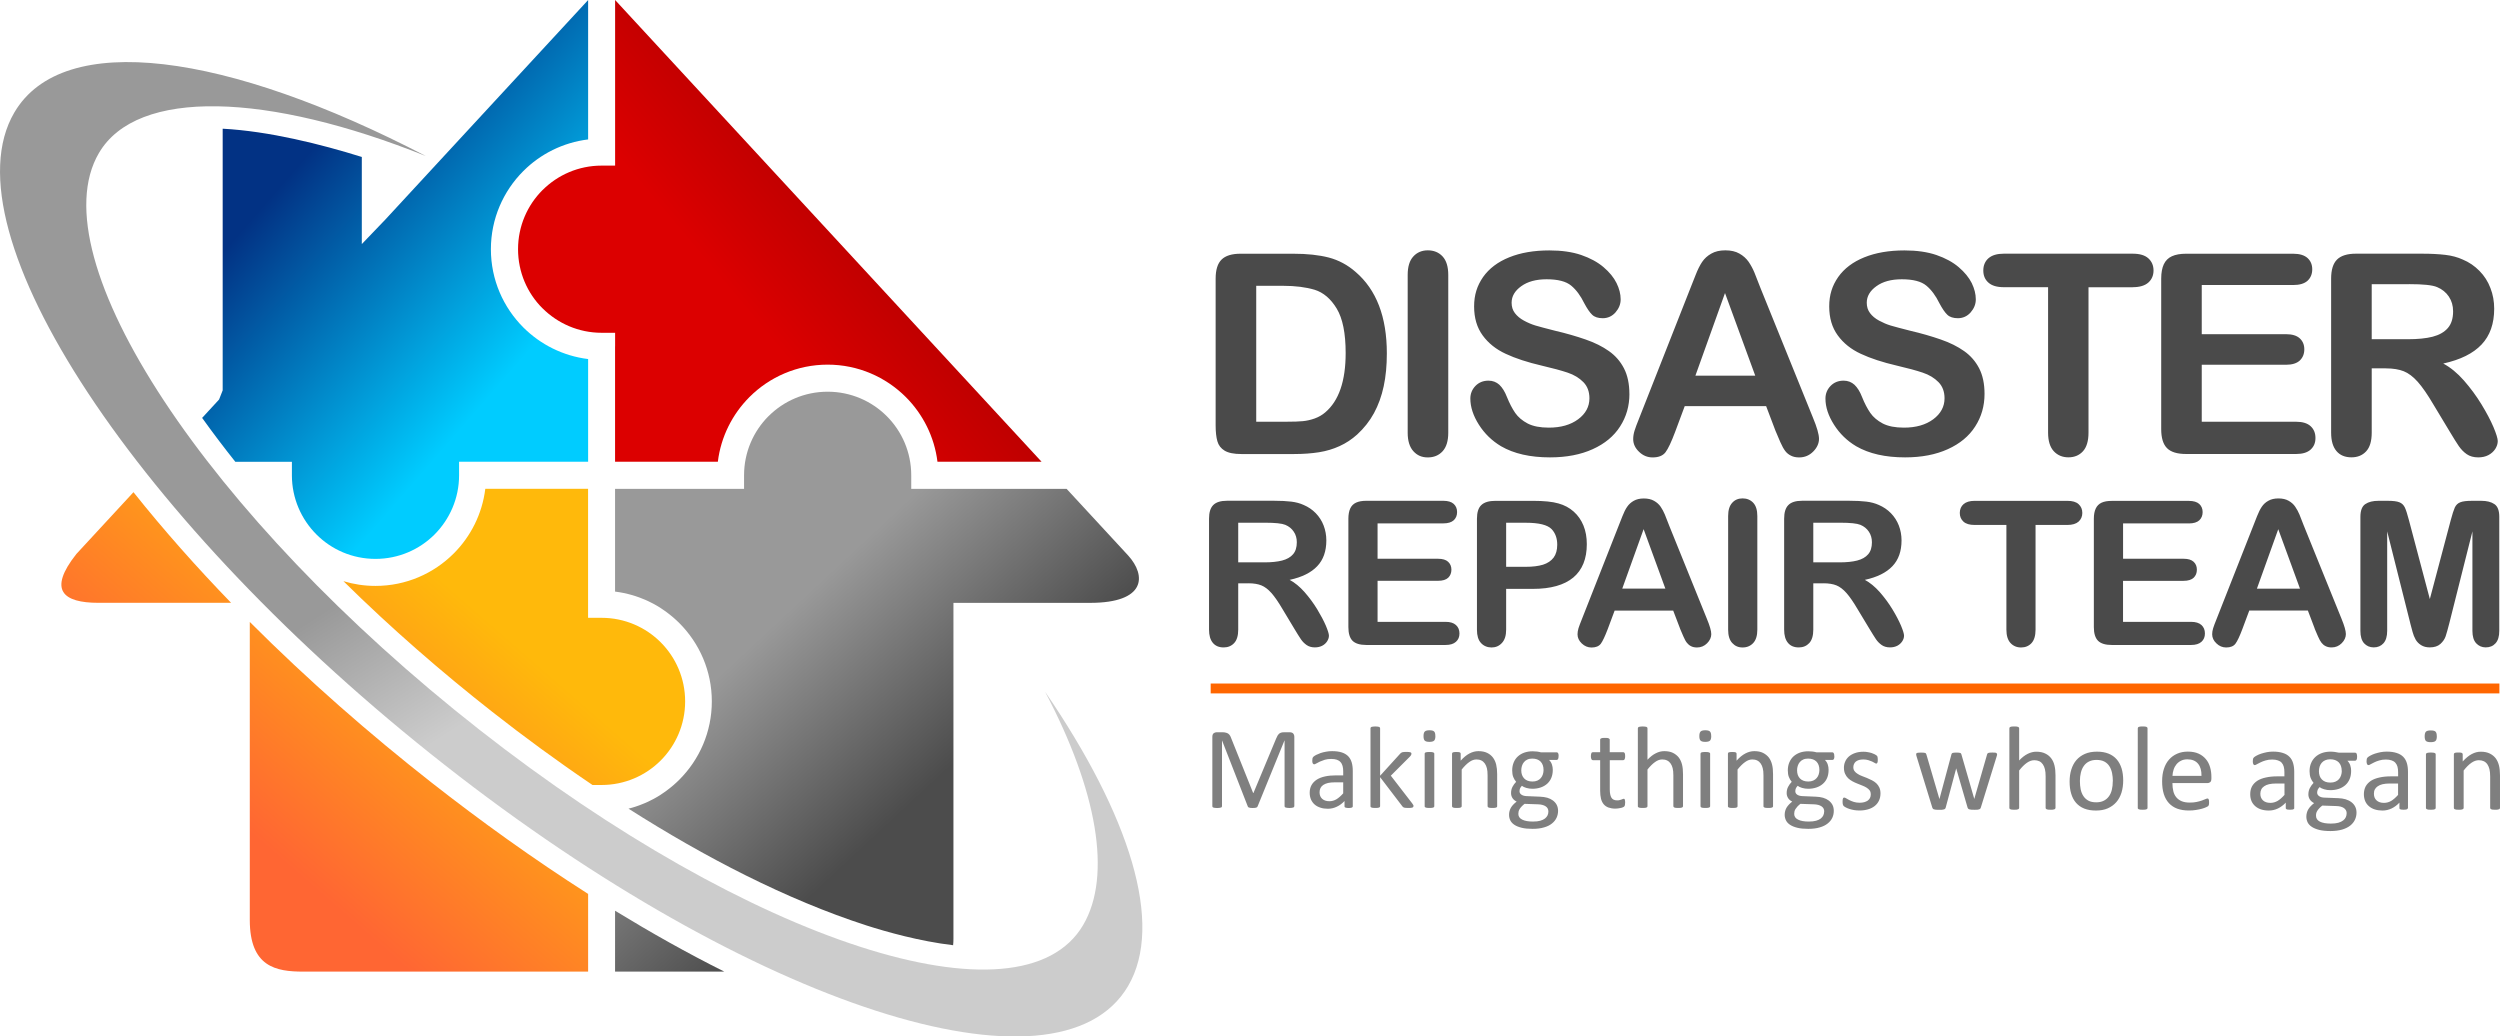
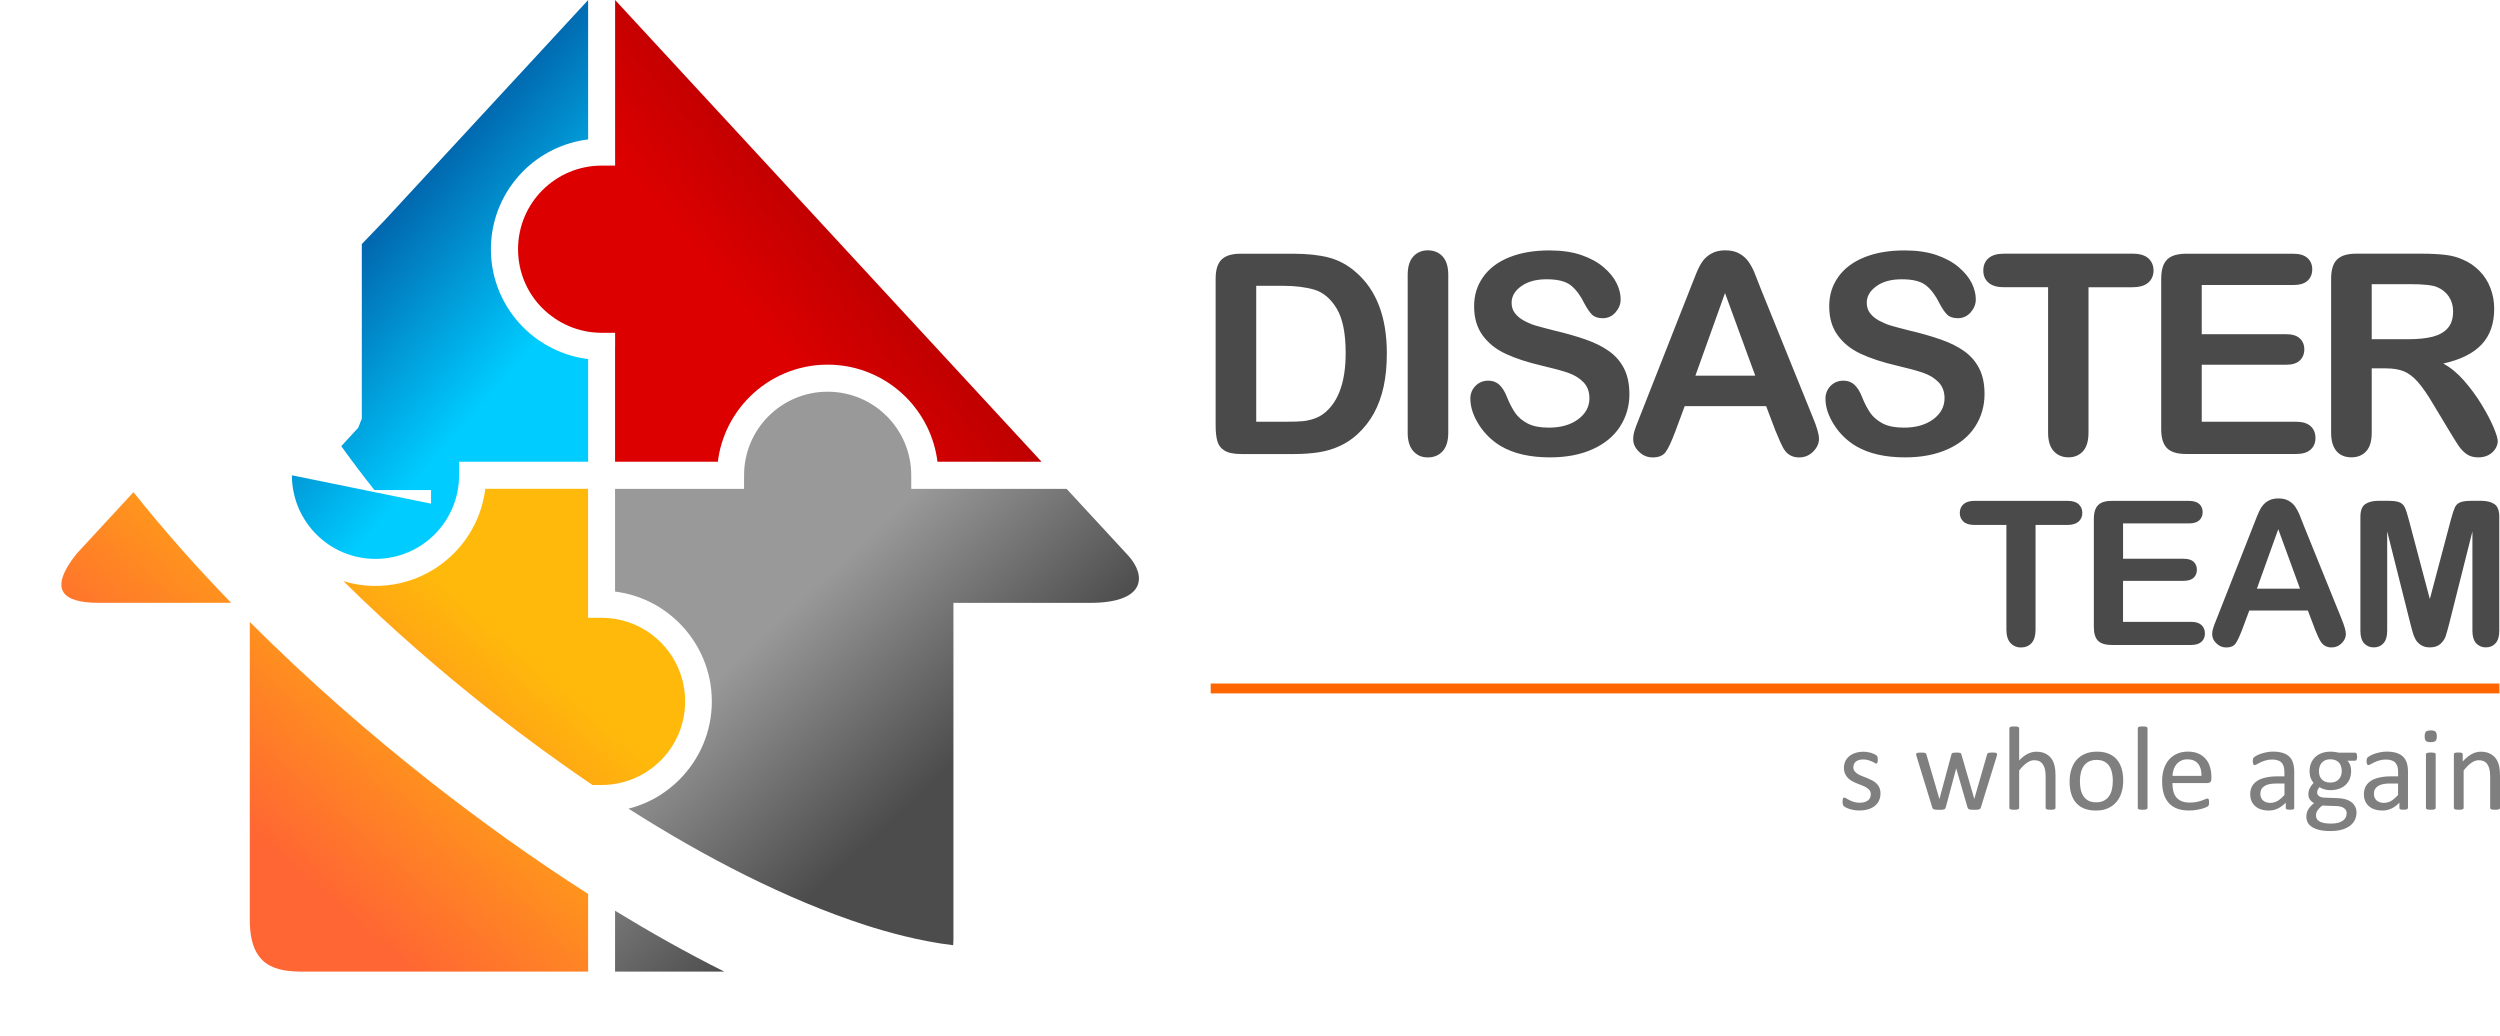
<svg xmlns="http://www.w3.org/2000/svg" id="Layer_2" data-name="Layer 2" viewBox="0 0 590.1 244.65">
  <defs>
    <style>
      .cls-1 {
        fill: url(#linear-gradient-5);
      }

      .cls-1, .cls-2, .cls-3, .cls-4, .cls-5, .cls-6 {
        fill-rule: evenodd;
      }

      .cls-2 {
        fill: url(#linear-gradient-2);
      }

      .cls-3 {
        fill: url(#linear-gradient-3);
      }

      .cls-4 {
        fill: url(#linear-gradient-4);
      }

      .cls-5 {
        fill: #f60;
      }

      .cls-7 {
        fill: #4a4a4a;
      }

      .cls-6 {
        fill: url(#linear-gradient);
      }

      .cls-8 {
        fill: #7f7f7f;
      }
    </style>
    <linearGradient id="linear-gradient" x1="-620.44" y1="275.83" x2="-611.62" y2="283.24" gradientTransform="translate(8060.79 3632.2) scale(12.78 -12.78)" gradientUnits="userSpaceOnUse">
      <stop offset=".38" stop-color="#dc0000" />
      <stop offset=".62" stop-color="#ba0000" />
    </linearGradient>
    <linearGradient id="linear-gradient-2" x1="-86.68" y1="45.54" x2="14.71" y2="-42.6" gradientTransform="translate(136.47 59.13) scale(1 -1)" gradientUnits="userSpaceOnUse">
      <stop offset=".24" stop-color="#023284" />
      <stop offset=".76" stop-color="#0cf" />
    </linearGradient>
    <linearGradient id="linear-gradient-3" x1="37.71" y1="-49.76" x2="-64.51" y2="-167.34" gradientTransform="translate(99.8 62.32) scale(1 -1)" gradientUnits="userSpaceOnUse">
      <stop offset=".26" stop-color="#ffb90b" />
      <stop offset=".74" stop-color="#f63" />
    </linearGradient>
    <linearGradient id="linear-gradient-4" x1="-69.22" y1="25" x2="37.18" y2="-89.11" gradientTransform="translate(212.75 138.43) scale(1 -1)" gradientUnits="userSpaceOnUse">
      <stop offset=".33" stop-color="#999" />
      <stop offset=".67" stop-color="#4c4c4c" />
    </linearGradient>
    <linearGradient id="linear-gradient-5" x1="-607.96" y1="277.91" x2="-601.04" y2="269.37" gradientTransform="translate(5775.07 3676.22) rotate(5.11) scale(10.45 -11.07) skewX(7.64)" gradientUnits="userSpaceOnUse">
      <stop offset=".32" stop-color="#999" />
      <stop offset=".68" stop-color="#ccc" />
    </linearGradient>
  </defs>
  <g id="Layer_1-2" data-name="Layer 1">
    <g id="Page_1" data-name="Page 1">
      <g id="Layer_1-3" data-name="Layer 1">
        <path class="cls-7" d="M292.81,59.89h12.48c3.25,0,6.03.3,8.36.9,2.31.61,4.42,1.73,6.32,3.39,4.92,4.21,7.38,10.62,7.38,19.23,0,2.84-.24,5.43-.74,7.76-.5,2.35-1.27,4.46-2.29,6.34-1.03,1.89-2.35,3.56-3.97,5.05-1.27,1.14-2.65,2.06-4.16,2.74-1.5.69-3.11,1.17-4.86,1.45-1.73.27-3.67.42-5.84.42h-12.48c-1.74,0-3.06-.26-3.94-.79-.88-.53-1.45-1.27-1.72-2.23-.27-.96-.41-2.2-.41-3.72v-34.66c0-2.07.46-3.56,1.39-4.49.93-.92,2.42-1.39,4.48-1.39h0ZM296.52,67.46v32.08h7.25c1.6,0,2.84-.04,3.74-.13.9-.08,1.84-.29,2.8-.63.97-.35,1.8-.84,2.51-1.45,3.2-2.72,4.81-7.38,4.81-14,0-4.68-.71-8.17-2.11-10.49-1.4-2.32-3.15-3.8-5.2-4.44-2.07-.62-4.56-.94-7.48-.94-2.11,0-4.21,0-6.32,0h0ZM332.27,102.13v-37.24c0-1.93.44-3.39,1.33-4.35.87-.96,2.02-1.45,3.42-1.45s2.6.47,3.49,1.44c.89.96,1.34,2.42,1.34,4.37v37.24c0,1.95-.45,3.41-1.34,4.38-.89.97-2.06,1.45-3.49,1.45s-2.51-.48-3.4-1.46c-.89-.98-1.35-2.44-1.35-4.37h0ZM384.61,92.97c0,2.86-.74,5.43-2.21,7.7-1.46,2.29-3.62,4.07-6.45,5.35-2.84,1.29-6.2,1.94-10.09,1.94-4.67,0-8.51-.87-11.55-2.63-2.14-1.28-3.89-2.97-5.23-5.08s-2.02-4.18-2.02-6.17c0-1.16.41-2.16,1.21-2.99.8-.82,1.82-1.24,3.08-1.24,1.01,0,1.86.34,2.56.97.69.66,1.29,1.6,1.78,2.87.61,1.51,1.26,2.76,1.96,3.78.69.99,1.68,1.83,2.95,2.5,1.27.65,2.92.97,4.99.97,2.84,0,5.14-.66,6.91-1.97,1.78-1.32,2.67-2.98,2.67-4.95,0-1.57-.47-2.84-1.43-3.82-.96-.98-2.21-1.74-3.71-2.24-1.52-.51-3.55-1.06-6.09-1.65-3.39-.79-6.24-1.72-8.52-2.79-2.3-1.06-4.11-2.51-5.45-4.35-1.35-1.84-2.02-4.12-2.02-6.84s.71-4.9,2.12-6.94c1.42-2.01,3.48-3.57,6.16-4.65,2.69-1.09,5.84-1.63,9.48-1.63,2.9,0,5.41.36,7.52,1.08,2.12.73,3.87,1.68,5.27,2.87s2.42,2.44,3.07,3.76c.64,1.3.97,2.58.97,3.84,0,1.14-.41,2.15-1.21,3.07-.8.91-1.82,1.38-3.02,1.38-1.1,0-1.93-.27-2.5-.82-.57-.54-1.19-1.45-1.85-2.69-.87-1.78-1.89-3.18-3.1-4.18-1.2-1-3.13-1.5-5.8-1.5-2.48,0-4.47.54-5.98,1.63-1.52,1.09-2.28,2.38-2.28,3.91,0,.94.25,1.76.77,2.44.52.69,1.23,1.29,2.14,1.78.9.49,1.81.88,2.74,1.16.92.27,2.44.68,4.58,1.22,2.66.62,5.07,1.32,7.23,2.07,2.17.75,3.99,1.66,5.51,2.74,1.52,1.07,2.7,2.43,3.55,4.07.85,1.65,1.28,3.67,1.28,6.05h0ZM419.13,101.8c-.75-1.97-1.5-3.96-2.25-5.93h-19.22c-.75,2.02-1.51,4.04-2.26,6.07-.89,2.37-1.64,3.96-2.26,4.79-.62.83-1.64,1.24-3.06,1.24-1.2,0-2.27-.43-3.19-1.32-.93-.89-1.39-1.88-1.39-3,0-.65.11-1.32.32-2,.22-.69.57-1.65,1.07-2.87,4.03-10.23,8.06-20.46,12.09-30.7.35-.87.77-1.93,1.25-3.16.48-1.24.99-2.27,1.54-3.09s1.28-1.47,2.17-1.97c.89-.51,1.99-.77,3.3-.77s2.45.25,3.34.77c.89.5,1.61,1.15,2.17,1.94.54.8,1,1.65,1.38,2.57.38.91.85,2.13,1.43,3.65,4.11,10.17,8.23,20.34,12.35,30.51.97,2.32,1.45,4.01,1.45,5.06s-.46,2.09-1.37,3c-.92.92-2.02,1.38-3.31,1.38-.74,0-1.39-.13-1.93-.41-.54-.26-.99-.62-1.35-1.09-.36-.47-.76-1.17-1.18-2.13-.42-.96-.78-1.79-1.08-2.54h0ZM400.18,88.68h14.13c-2.38-6.51-4.76-13-7.14-19.51-2.33,6.51-4.67,13-6.99,19.51h0ZM468.43,92.97c0,2.86-.74,5.43-2.21,7.7-1.46,2.29-3.62,4.07-6.45,5.35-2.84,1.29-6.2,1.94-10.09,1.94-4.67,0-8.51-.87-11.55-2.63-2.15-1.28-3.89-2.97-5.23-5.08-1.35-2.12-2.02-4.18-2.02-6.17,0-1.16.41-2.16,1.21-2.99.8-.82,1.82-1.24,3.08-1.24,1.01,0,1.86.34,2.56.97.69.66,1.29,1.6,1.78,2.87.6,1.51,1.26,2.76,1.96,3.78.69.99,1.68,1.83,2.95,2.5,1.27.65,2.92.97,4.99.97,2.84,0,5.14-.66,6.91-1.97,1.77-1.32,2.67-2.98,2.67-4.95,0-1.57-.47-2.84-1.43-3.82-.96-.98-2.21-1.74-3.72-2.24-1.51-.51-3.54-1.06-6.08-1.65-3.39-.79-6.24-1.72-8.52-2.79-2.3-1.06-4.11-2.51-5.45-4.35-1.35-1.84-2.02-4.12-2.02-6.84s.7-4.9,2.12-6.94c1.42-2.01,3.48-3.57,6.16-4.65,2.69-1.09,5.84-1.63,9.48-1.63,2.91,0,5.42.36,7.53,1.08,2.12.73,3.87,1.68,5.27,2.87,1.4,1.2,2.42,2.44,3.08,3.76.63,1.3.96,2.58.96,3.84,0,1.14-.41,2.15-1.21,3.07-.8.91-1.82,1.38-3.02,1.38-1.1,0-1.93-.27-2.5-.82-.57-.54-1.19-1.45-1.85-2.69-.87-1.78-1.89-3.18-3.1-4.18-1.2-1-3.13-1.5-5.8-1.5-2.48,0-4.48.54-5.98,1.63-1.52,1.09-2.28,2.38-2.28,3.91,0,.94.25,1.76.77,2.44.51.69,1.23,1.29,2.14,1.78s1.81.88,2.74,1.16c.92.27,2.44.68,4.58,1.22,2.66.62,5.07,1.32,7.23,2.07,2.17.75,4,1.66,5.52,2.74,1.52,1.07,2.7,2.43,3.55,4.07.85,1.65,1.27,3.67,1.27,6.05h0ZM503.41,67.8h-10.44v34.33c0,1.96-.44,3.45-1.32,4.4-.88.96-2.03,1.42-3.42,1.42s-2.57-.48-3.46-1.45c-.89-.97-1.34-2.43-1.34-4.38v-34.33h-10.45c-1.64,0-2.85-.37-3.64-1.09-.81-.72-1.2-1.66-1.2-2.86s.42-2.19,1.24-2.9c.83-.71,2.03-1.06,3.59-1.06h30.43c1.66,0,2.88.36,3.7,1.1.8.73,1.22,1.69,1.22,2.86s-.42,2.14-1.23,2.86c-.82.72-2.04,1.09-3.68,1.09h0ZM541.27,67.27h-21.57v11.61h19.86c1.46,0,2.55.32,3.27.98.72.66,1.08,1.52,1.08,2.6s-.36,1.95-1.06,2.63c-.72.67-1.81,1.01-3.29,1.01h-19.86v13.45h22.3c1.51,0,2.65.36,3.4,1.05.77.71,1.14,1.63,1.14,2.79s-.37,2.02-1.14,2.73c-.76.69-1.9,1.04-3.4,1.04h-26.01c-2.08,0-3.59-.46-4.5-1.39-.91-.92-1.36-2.42-1.36-4.48v-35.53c0-1.39.21-2.5.61-3.37.41-.87,1.05-1.51,1.91-1.9.87-.4,1.99-.6,3.34-.6h25.28c1.53,0,2.66.35,3.4,1.02.74.68,1.11,1.56,1.11,2.66s-.37,2.02-1.11,2.7c-.74.67-1.87,1.01-3.4,1.01h0ZM563.17,86.94h-3.35v15.19c0,1.99-.44,3.47-1.32,4.41-.88.95-2.04,1.41-3.46,1.41-1.52,0-2.71-.49-3.54-1.48-.84-.99-1.26-2.43-1.26-4.34v-36.37c0-2.07.46-3.56,1.39-4.49.92-.92,2.42-1.39,4.47-1.39h15.58c2.15,0,3.98.1,5.52.28,1.53.18,2.9.55,4.12,1.11,1.49.62,2.8,1.52,3.94,2.68,1.14,1.16,2,2.5,2.58,4.04.6,1.53.89,3.16.89,4.88,0,3.53-.99,6.35-2.98,8.45-1.99,2.12-5.01,3.6-9.05,4.49,1.7.9,3.33,2.24,4.88,4,1.54,1.76,2.93,3.64,4.14,5.62,1.22,2,2.16,3.79,2.84,5.38.67,1.6,1.01,2.72,1.01,3.3,0,.63-.2,1.24-.59,1.87-.4.6-.94,1.09-1.63,1.45-.69.36-1.49.53-2.39.53-1.06,0-1.98-.25-2.7-.75-.73-.5-1.35-1.15-1.88-1.91-.53-.78-1.24-1.91-2.14-3.42-1.29-2.13-2.57-4.26-3.85-6.39-1.38-2.35-2.61-4.13-3.69-5.35-1.09-1.22-2.19-2.06-3.31-2.51-1.11-.44-2.52-.68-4.22-.68h0ZM568.66,67.08h-8.84v12.99h8.57c2.3,0,4.24-.19,5.81-.59,1.57-.41,2.76-1.09,3.59-2.05.83-.96,1.24-2.26,1.24-3.95,0-1.31-.33-2.46-1-3.47-.66-.99-1.59-1.75-2.77-2.24-1.11-.48-3.31-.7-6.6-.7h0Z" />
-         <path class="cls-7" d="M294.68,137.69h-2.41v10.93c0,1.42-.32,2.49-.96,3.17-.63.68-1.46,1.03-2.48,1.03-1.1,0-1.95-.36-2.55-1.08-.6-.72-.9-1.75-.9-3.12v-26.19c0-1.48.33-2.55,1-3.22s1.74-1.01,3.22-1.01h11.2c1.55,0,2.87.07,3.97.2,1.1.13,2.09.4,2.97.8,1.07.46,2.01,1.09,2.83,1.93.81.84,1.44,1.81,1.86,2.91.42,1.1.64,2.29.64,3.52,0,2.54-.71,4.57-2.15,6.08-1.43,1.52-3.6,2.6-6.51,3.23,1.22.65,2.39,1.62,3.51,2.88,1.11,1.27,2.11,2.61,2.98,4.04.87,1.44,1.55,2.73,2.05,3.88.48,1.15.73,1.95.73,2.37,0,.45-.14.9-.43,1.34-.28.44-.67.79-1.17,1.05-.5.25-1.07.38-1.72.38-.77,0-1.42-.19-1.94-.55-.53-.37-.98-.82-1.36-1.38-.38-.56-.9-1.39-1.54-2.46-.93-1.53-1.84-3.06-2.76-4.59-.99-1.69-1.88-2.98-2.65-3.85-.78-.88-1.57-1.48-2.39-1.81-.8-.32-1.81-.49-3.03-.49h0ZM298.62,123.39h-6.35v9.35h6.17c1.65,0,3.05-.14,4.18-.43,1.12-.29,1.99-.78,2.58-1.47.6-.68.9-1.63.9-2.84,0-.95-.23-1.78-.72-2.5-.47-.72-1.14-1.26-2-1.62-.8-.33-2.39-.5-4.76-.5h0ZM340.68,123.54h-15.52v8.35h14.3c1.05,0,1.84.24,2.35.71.52.48.78,1.1.78,1.87s-.26,1.41-.76,1.9c-.52.48-1.31.72-2.37.72h-14.3v9.69h16.05c1.08,0,1.9.25,2.45.75.56.5.83,1.17.83,2s-.27,1.46-.83,1.96c-.55.5-1.36.75-2.45.75h-18.72c-1.5,0-2.58-.34-3.24-.99-.66-.67-.98-1.75-.98-3.23v-25.58c0-.98.15-1.79.44-2.42s.75-1.09,1.38-1.38c.63-.29,1.43-.43,2.4-.43h18.19c1.1,0,1.92.25,2.45.73.53.49.8,1.12.8,1.93s-.27,1.45-.8,1.94c-.53.48-1.35.73-2.45.73h0ZM361.82,139h-6.31v9.63c0,1.38-.32,2.4-.98,3.12-.65.72-1.48,1.08-2.46,1.08s-1.87-.36-2.5-1.06c-.64-.69-.95-1.74-.95-3.09v-26.24c0-1.51.35-2.6,1.05-3.24.69-.65,1.79-.98,3.32-.98h8.83c2.61,0,4.62.2,6.03.61,1.39.38,2.6,1.03,3.61,1.93,1.01.9,1.77,2,2.3,3.29.53,1.3.79,2.76.79,4.39,0,3.47-1.06,6.09-3.19,7.88-2.14,1.78-5.32,2.68-9.54,2.68h0ZM360.15,123.39h-4.64v10.4h4.64c1.63,0,2.98-.17,4.07-.5,1.09-.35,1.92-.91,2.5-1.68.57-.78.85-1.78.85-3.04,0-1.51-.44-2.73-1.32-3.67-.99-1.02-3.02-1.51-6.1-1.51h0ZM396.57,148.39c-.54-1.42-1.08-2.85-1.63-4.27h-13.82c-.55,1.46-1.09,2.91-1.63,4.37-.65,1.7-1.19,2.85-1.63,3.45-.44.59-1.18.9-2.2.9-.86,0-1.63-.32-2.3-.96s-1-1.35-1-2.16c0-.46.08-.93.23-1.44.16-.49.41-1.18.77-2.06,2.9-7.37,5.8-14.73,8.7-22.1.24-.63.55-1.39.9-2.28.35-.9.71-1.63,1.11-2.21.4-.59.92-1.06,1.56-1.42.65-.37,1.44-.55,2.38-.55s1.76.18,2.4.55c.65.36,1.17.82,1.57,1.4.38.57.72,1.18.99,1.84.27.66.61,1.54,1.03,2.63,2.96,7.32,5.92,14.63,8.88,21.95.7,1.68,1.05,2.9,1.05,3.65s-.33,1.51-.99,2.16c-.66.66-1.45.99-2.38.99-.55,0-1.01-.1-1.4-.3-.39-.19-.71-.46-.97-.79-.27-.32-.55-.84-.85-1.53-.3-.69-.56-1.29-.78-1.82h0ZM382.92,138.93h10.17c-1.71-4.66-3.43-9.34-5.13-14.03-1.68,4.69-3.36,9.37-5.04,14.03h0ZM407.91,148.62v-26.81c0-1.39.32-2.43.95-3.12.63-.71,1.45-1.05,2.46-1.05s1.87.35,2.51,1.03c.65.69.97,1.75.97,3.15v26.81c0,1.4-.32,2.45-.97,3.15-.64.69-1.48,1.05-2.51,1.05s-1.81-.36-2.45-1.06c-.64-.69-.96-1.75-.96-3.14h0ZM430.43,137.69h-2.42v10.93c0,1.42-.32,2.49-.95,3.17-.64.68-1.46,1.03-2.48,1.03-1.1,0-1.96-.36-2.55-1.08-.6-.72-.9-1.75-.9-3.12v-26.19c0-1.48.33-2.55,1-3.22.66-.67,1.74-1.01,3.23-1.01h11.2c1.55,0,2.87.07,3.97.2,1.1.13,2.09.4,2.97.8,1.06.46,2.01,1.09,2.83,1.93.82.84,1.44,1.81,1.87,2.91.42,1.1.64,2.29.64,3.52,0,2.54-.71,4.57-2.15,6.08-1.44,1.52-3.6,2.6-6.51,3.23,1.21.65,2.39,1.62,3.51,2.88,1.11,1.27,2.11,2.61,2.98,4.04s1.55,2.73,2.04,3.88c.48,1.15.72,1.95.72,2.37,0,.45-.14.9-.43,1.34s-.68.79-1.17,1.05c-.5.25-1.06.38-1.72.38-.77,0-1.43-.19-1.95-.55-.52-.37-.98-.82-1.36-1.38-.38-.56-.89-1.39-1.54-2.46-.93-1.53-1.85-3.06-2.77-4.59-.99-1.69-1.88-2.98-2.65-3.85-.78-.88-1.57-1.48-2.38-1.81-.8-.32-1.82-.49-3.04-.49h0ZM434.37,123.39h-6.36v9.35h6.17c1.66,0,3.06-.14,4.19-.43,1.12-.29,1.99-.78,2.58-1.47.6-.68.9-1.63.9-2.84,0-.95-.24-1.78-.72-2.5s-1.14-1.26-2-1.62c-.8-.33-2.39-.5-4.76-.5h0Z" />
        <path class="cls-7" d="M487.98,123.91h-7.51v24.72c0,1.41-.32,2.48-.95,3.17-.63.68-1.46,1.03-2.47,1.03s-1.85-.36-2.49-1.05c-.64-.69-.97-1.75-.97-3.15v-24.72h-7.51c-1.18,0-2.05-.26-2.62-.78-.58-.53-.87-1.2-.87-2.06s.31-1.58.9-2.08c.59-.51,1.45-.77,2.59-.77h21.9c1.2,0,2.08.25,2.66.79.58.53.87,1.21.87,2.06s-.31,1.53-.89,2.06c-.58.51-1.46.78-2.64.78h0ZM516.66,123.54h-15.53v8.35h14.3c1.06,0,1.84.24,2.35.71.52.48.77,1.1.77,1.87s-.25,1.41-.76,1.9c-.52.48-1.3.73-2.37.73h-14.3v9.68h16.06c1.08,0,1.9.25,2.45.75.55.5.82,1.17.82,2s-.27,1.46-.82,1.96c-.55.5-1.36.75-2.45.75h-18.73c-1.49,0-2.58-.34-3.23-.99-.66-.67-.99-1.75-.99-3.23v-25.56c0-.99.15-1.81.45-2.43.29-.62.75-1.09,1.38-1.38.63-.29,1.42-.42,2.4-.42h18.2c1.1,0,1.91.24,2.45.72.53.49.8,1.14.8,1.93s-.27,1.45-.8,1.94c-.53.48-1.34.73-2.44.73h0ZM546.37,148.38c-.54-1.42-1.08-2.85-1.62-4.27h-13.83c-.54,1.46-1.08,2.91-1.63,4.37-.64,1.7-1.18,2.85-1.63,3.45-.44.6-1.18.9-2.2.9-.86,0-1.63-.32-2.29-.96-.67-.63-1.01-1.35-1.01-2.16,0-.46.08-.93.23-1.42.16-.5.41-1.2.77-2.07,2.9-7.37,5.8-14.74,8.7-22.1.25-.63.55-1.39.9-2.29.35-.89.72-1.63,1.11-2.21.4-.59.91-1.07,1.56-1.42.64-.37,1.43-.55,2.37-.55s1.76.18,2.4.55c.64.36,1.17.82,1.56,1.4.39.57.72,1.18,1,1.84.27.66.61,1.54,1.03,2.63,2.96,7.32,5.93,14.64,8.89,21.95.69,1.68,1.04,2.9,1.04,3.65s-.33,1.51-.99,2.16c-.66.66-1.45.99-2.38.99-.54,0-1.01-.1-1.4-.3-.39-.19-.71-.46-.97-.79-.26-.32-.55-.84-.85-1.53-.3-.69-.56-1.29-.78-1.82h0ZM532.72,138.95h10.17c-1.71-4.69-3.42-9.37-5.13-14.04-1.68,4.68-3.36,9.36-5.04,14.04h0ZM568.92,147.1c-1.82-7.23-3.63-14.45-5.45-21.67v23.48c0,1.29-.29,2.27-.87,2.92-.58.65-1.35.98-2.3.98s-1.69-.34-2.28-.97c-.58-.65-.87-1.62-.87-2.93v-26.92c0-1.48.39-2.49,1.15-3,.78-.53,1.82-.78,3.13-.78h2.14c1.28,0,2.21.11,2.79.35.58.23,1.01.65,1.29,1.24.28.61.59,1.59.95,2.96,1.65,6.21,3.29,12.42,4.94,18.64,1.65-6.22,3.29-12.43,4.94-18.64.36-1.36.68-2.35.95-2.96.28-.6.71-1.02,1.29-1.24.57-.24,1.51-.35,2.79-.35h2.14c1.31,0,2.36.25,3.13.78.77.51,1.15,1.52,1.15,3v26.92c0,1.29-.29,2.27-.87,2.92-.58.65-1.36.98-2.33.98-.91,0-1.66-.34-2.26-.98-.59-.65-.88-1.63-.88-2.92v-23.48c-1.82,7.21-3.63,14.44-5.45,21.66-.36,1.41-.65,2.44-.87,3.1-.22.66-.64,1.26-1.24,1.81-.6.54-1.44.81-2.51.81-.81,0-1.48-.18-2.04-.53-.56-.35-.99-.79-1.3-1.33-.3-.55-.55-1.15-.72-1.81-.18-.64-.36-1.34-.55-2.06h0Z" />
-         <path class="cls-8" d="M305.51,190.28c0,.07-.02.13-.06.19-.04.06-.1.1-.19.13-.09.04-.21.06-.35.08-.14.02-.33.04-.56.04-.21,0-.39-.01-.54-.04-.15-.02-.27-.05-.36-.08-.09-.04-.15-.07-.19-.13-.03-.06-.05-.12-.05-.19v-15.49h-.03c-2.11,5.18-4.22,10.37-6.34,15.56-.03.06-.07.12-.12.17-.04.04-.12.08-.22.12-.1.02-.21.05-.35.06-.13.01-.29.02-.47.02-.19,0-.36-.01-.49-.02-.14-.02-.26-.05-.35-.08-.09-.02-.16-.07-.21-.11-.05-.05-.08-.11-.1-.15-2.02-5.19-4.04-10.38-6.07-15.56h-.02v15.49c0,.07-.01.13-.05.19-.03.06-.1.1-.19.13-.09.04-.21.06-.36.08-.14.02-.33.04-.56.04-.22,0-.4-.01-.54-.04-.15-.02-.26-.05-.36-.08-.08-.04-.14-.07-.17-.13-.04-.06-.05-.12-.05-.19v-16.37c0-.38.1-.66.3-.83.2-.15.43-.25.68-.25h1.44c.29,0,.54.04.77.1.22.05.41.13.58.25.16.12.3.27.41.46.11.18.2.4.29.65,1.72,4.29,3.44,8.59,5.16,12.88h.07c1.79-4.28,3.58-8.57,5.36-12.85.1-.26.22-.5.33-.69.12-.19.26-.35.39-.47.14-.11.3-.19.47-.24.17-.06.38-.08.6-.08h1.5c.13,0,.26.02.39.07.12.04.23.1.31.18.09.1.16.2.21.34.06.13.09.3.09.49,0,5.45,0,10.91,0,16.36h0ZM319.31,190.3c0,.11-.04.2-.11.25-.06.06-.17.1-.3.12-.13.04-.32.05-.56.05s-.43-.01-.57-.05c-.14-.02-.25-.06-.32-.12-.07-.05-.09-.14-.09-.25v-1.23c-.54.57-1.14,1.03-1.81,1.34-.66.32-1.37.49-2.11.49-.65,0-1.25-.08-1.77-.26-.53-.17-.98-.41-1.35-.73-.37-.32-.66-.72-.87-1.18-.2-.47-.31-.99-.31-1.59,0-.71.14-1.3.43-1.82.29-.51.69-.93,1.22-1.28.53-.34,1.18-.6,1.96-.77.77-.17,1.64-.25,2.6-.25h1.7v-.96c0-.48-.05-.91-.15-1.27-.11-.37-.26-.67-.49-.91-.22-.25-.51-.43-.87-.56-.36-.12-.8-.18-1.32-.18-.56,0-1.06.06-1.51.19-.44.14-.83.29-1.17.44-.34.17-.61.31-.84.44-.23.13-.39.2-.5.2-.07,0-.14-.02-.19-.06-.05-.04-.11-.1-.15-.17-.04-.07-.07-.17-.09-.27-.02-.12-.02-.24-.02-.38,0-.23.02-.41.05-.54.04-.13.11-.26.23-.38.13-.12.33-.25.64-.42.31-.15.65-.3,1.04-.44.39-.13.83-.24,1.3-.32.47-.1.94-.13,1.42-.13.89,0,1.65.1,2.27.3.63.2,1.12.5,1.51.88.38.4.66.87.84,1.46.17.57.26,1.24.26,2.01,0,2.79,0,5.58,0,8.35h0ZM317.05,184.66h-1.94c-.63,0-1.17.05-1.63.15-.45.11-.83.26-1.14.47-.3.2-.52.46-.66.74-.14.3-.21.62-.21.99,0,.65.2,1.16.61,1.54.41.37.98.57,1.71.57.6,0,1.15-.16,1.66-.46.51-.31,1.05-.78,1.6-1.4,0-.87,0-1.75,0-2.62h0ZM333.63,190.28c0,.07-.02.13-.05.19-.03.06-.1.1-.19.14-.08.04-.2.06-.36.08-.16.01-.35.02-.59.02s-.45-.01-.61-.02c-.15-.01-.29-.04-.4-.06-.11-.04-.2-.08-.27-.14-.06-.06-.12-.13-.18-.21-1.74-2.29-3.48-4.56-5.22-6.84v6.85c0,.07-.02.14-.05.19-.04.05-.1.08-.18.13-.08.04-.2.06-.34.08-.16.01-.34.02-.57.02s-.4-.01-.55-.02c-.14-.02-.26-.05-.35-.08-.09-.05-.15-.08-.18-.13-.04-.05-.05-.12-.05-.19v-18.38c0-.07.01-.13.05-.19.03-.05.09-.1.18-.14.08-.02.2-.05.35-.07.15-.02.34-.04.55-.04.23,0,.41.01.57.04.14.02.26.05.34.07.08.05.14.1.18.14.04.06.05.12.05.19v11.2c1.55-1.71,3.12-3.42,4.68-5.15.07-.1.15-.17.23-.23.08-.06.18-.11.29-.16.12-.04.25-.06.41-.07s.34-.02.56-.02c.23,0,.43.01.58.02.15.01.28.04.38.06.1.04.17.08.21.13.04.05.06.12.06.19,0,.12-.03.23-.09.34-.06.11-.15.24-.29.38-1.49,1.49-2.99,2.99-4.49,4.49,1.68,2.18,3.36,4.35,5.04,6.53.11.15.2.29.25.38.05.09.07.18.07.27h0ZM338.55,190.29c0,.07-.02.14-.05.19-.04.05-.1.08-.18.13-.08.04-.2.06-.34.08-.16.01-.34.02-.57.02s-.4-.01-.55-.02c-.14-.02-.26-.05-.35-.08-.09-.05-.15-.08-.18-.13-.04-.05-.05-.12-.05-.19v-12.37c0-.07.01-.13.05-.18.03-.06.09-.11.18-.14.08-.04.2-.06.35-.08.15-.01.33-.02.55-.02.23,0,.41.01.57.02.14.02.26.05.34.08.08.04.14.08.18.14.04.05.05.11.05.18v12.37h0ZM338.81,173.73c0,.54-.1.9-.3,1.09-.2.19-.57.29-1.11.29s-.9-.1-1.1-.29c-.19-.18-.29-.54-.29-1.07s.1-.88.3-1.08c.2-.2.57-.3,1.11-.3s.9.1,1.09.29c.2.18.29.54.29,1.07h0ZM353.4,190.29c0,.07-.02.14-.06.19-.04.05-.09.08-.17.13-.08.04-.2.06-.35.08-.15.01-.33.02-.55.02-.23,0-.41-.01-.56-.02-.15-.02-.26-.05-.35-.08-.08-.05-.14-.08-.17-.13-.04-.05-.06-.12-.06-.19v-7.25c0-.71-.05-1.27-.16-1.7-.11-.43-.27-.8-.48-1.11-.22-.31-.48-.55-.82-.72-.33-.17-.72-.25-1.16-.25-.57,0-1.14.2-1.7.61-.57.4-1.17.99-1.79,1.77v8.65c0,.07-.02.14-.06.19-.04.05-.1.08-.18.13-.08.04-.19.06-.34.08-.15.01-.34.02-.57.02-.21,0-.4-.01-.55-.02-.14-.02-.26-.05-.35-.08-.09-.05-.15-.08-.18-.13s-.05-.12-.05-.19v-12.37c0-.08.01-.14.04-.19s.08-.1.16-.14c.08-.04.19-.06.32-.07.12-.01.29-.02.5-.02s.37.01.51.02c.13.01.23.04.31.07.07.05.12.1.16.14.03.05.04.11.04.19v1.63c.7-.78,1.39-1.35,2.09-1.71.69-.36,1.39-.54,2.09-.54.82,0,1.52.14,2.09.42.56.27,1.02.66,1.36,1.11.35.48.6,1.03.75,1.65.15.62.23,1.38.23,2.26,0,2.51,0,5.04,0,7.55h0ZM367.88,178.48c0,.32-.04.55-.12.69-.09.13-.2.21-.33.21h-1.78c.32.32.54.68.67,1.09.13.4.2.81.2,1.24,0,.72-.12,1.35-.35,1.9-.23.55-.56,1.01-.98,1.39-.43.38-.93.67-1.52.87-.59.2-1.23.31-1.95.31-.5,0-.99-.07-1.44-.2-.45-.13-.81-.3-1.05-.5-.17.17-.3.35-.41.56-.1.2-.15.46-.15.73,0,.32.14.59.45.8.29.2.69.32,1.18.34,1.08.05,2.15.1,3.24.14.61.02,1.18.11,1.69.25.51.15.96.37,1.33.65.38.29.68.63.89,1.03.21.42.32.88.32,1.42,0,.57-.12,1.11-.36,1.63-.24.51-.61.97-1.09,1.35-.49.4-1.12.71-1.88.92-.76.23-1.66.34-2.69.34s-1.85-.08-2.55-.25c-.7-.17-1.28-.4-1.72-.69-.45-.29-.78-.65-.98-1.05-.2-.41-.3-.85-.3-1.33,0-.3.03-.6.11-.87.07-.29.19-.56.33-.81.15-.26.34-.5.57-.74.22-.23.48-.47.78-.69-.45-.23-.78-.51-1-.86-.21-.35-.32-.73-.32-1.14,0-.55.11-1.05.34-1.49.23-.44.52-.84.86-1.18-.29-.34-.51-.72-.68-1.14-.17-.43-.25-.95-.25-1.56,0-.71.13-1.34.36-1.89.23-.56.57-1.04.99-1.42.42-.38.93-.68,1.52-.89.59-.2,1.24-.31,1.93-.31.38,0,.73.02,1.05.06.32.05.63.1.91.18h3.74c.15,0,.27.07.35.23.08.14.11.38.11.69h0ZM364.34,181.74c0-.84-.24-1.49-.69-1.97-.47-.47-1.12-.71-1.98-.71-.44,0-.82.07-1.14.22-.33.14-.6.35-.81.61-.21.25-.38.55-.48.89-.1.34-.16.68-.16,1.05,0,.81.24,1.46.7,1.93s1.11.71,1.94.71c.45,0,.84-.07,1.17-.22.32-.14.6-.35.81-.6s.38-.54.48-.87c.1-.32.16-.67.16-1.03h0ZM365.48,191.55c0-.54-.22-.95-.65-1.23-.44-.29-1.03-.44-1.78-.47-1.06-.04-2.14-.07-3.2-.11-.29.23-.53.46-.72.66-.19.2-.34.41-.45.59-.11.19-.19.37-.23.56-.04.18-.06.37-.06.56,0,.6.3,1.05.91,1.35.6.31,1.45.46,2.53.46.69,0,1.26-.06,1.73-.19.46-.13.83-.31,1.12-.53.28-.23.48-.48.61-.75.13-.29.19-.59.19-.9h0ZM383.6,189.38c0,.26-.02.48-.05.63-.04.15-.09.27-.17.35-.07.07-.18.14-.33.2-.14.07-.32.12-.5.15-.19.05-.38.08-.6.11-.21.02-.42.05-.63.05-.65,0-1.2-.1-1.66-.26-.45-.17-.83-.42-1.12-.77-.29-.35-.51-.78-.64-1.3-.13-.54-.2-1.15-.2-1.87v-7.24h-1.73c-.14,0-.25-.07-.33-.23-.08-.14-.13-.38-.13-.71,0-.18.01-.32.04-.44.02-.12.05-.21.09-.3.04-.07.08-.13.14-.15.07-.04.13-.05.2-.05h1.72v-2.94c0-.07.01-.13.05-.18.04-.06.09-.11.18-.14.08-.05.2-.07.35-.1.14-.01.33-.02.55-.02s.42.01.56.02c.14.02.26.05.34.1.08.04.14.08.18.14.04.05.05.11.05.18v2.94h3.18c.07,0,.14.01.2.05.05.02.1.08.14.15.04.08.08.18.09.3.02.12.03.26.03.44,0,.32-.04.56-.12.71-.08.16-.2.23-.33.23h-3.18v6.9c0,.86.13,1.51.38,1.94.25.43.7.65,1.36.65.21,0,.4-.01.56-.06.16-.04.32-.08.44-.13.13-.05.24-.08.33-.13.1-.04.17-.06.24-.06.05,0,.09.01.13.04.04.02.07.07.1.13.02.07.05.15.06.26.02.11.03.24.03.41h0ZM397.26,190.29c0,.07-.02.14-.06.19-.04.05-.1.08-.18.13-.08.04-.2.06-.34.08-.15.01-.33.02-.55.02-.23,0-.42-.01-.57-.02-.14-.02-.26-.05-.34-.08-.08-.05-.14-.08-.18-.13-.04-.05-.06-.12-.06-.19v-7.25c0-.71-.05-1.27-.16-1.7-.11-.43-.26-.8-.48-1.11-.21-.31-.48-.55-.82-.72-.33-.17-.72-.25-1.16-.25-.57,0-1.14.2-1.7.61-.57.4-1.17.99-1.79,1.77v8.65c0,.07-.02.14-.05.19-.04.05-.1.08-.18.13-.08.04-.2.06-.34.08-.16.01-.34.02-.57.02s-.4-.01-.55-.02c-.15-.02-.26-.05-.35-.08-.09-.05-.15-.08-.18-.13-.04-.05-.05-.12-.05-.19v-18.38c0-.07.01-.13.05-.19.03-.05.09-.1.18-.14.08-.02.2-.05.35-.07.15-.02.33-.04.55-.04.23,0,.41.01.57.04.14.02.26.05.34.07.08.05.14.1.18.14.04.06.05.12.05.19v7.42c.65-.69,1.3-1.2,1.97-1.53.66-.34,1.33-.5,1.99-.5.83,0,1.52.14,2.08.42s1.02.66,1.37,1.11c.35.48.6,1.03.75,1.65.16.62.23,1.39.23,2.27,0,2.51,0,5.03,0,7.54h0ZM403.66,190.29c0,.07-.02.14-.05.19-.04.05-.1.08-.19.13-.08.04-.19.06-.34.08-.15.01-.33.02-.57.02-.22,0-.4-.01-.54-.02-.15-.02-.27-.05-.35-.08-.09-.05-.14-.08-.18-.13-.03-.05-.05-.12-.05-.19v-12.37c0-.07.02-.13.05-.18.04-.06.09-.11.18-.14.08-.04.2-.06.35-.08.14-.01.33-.02.54-.02.23,0,.42.01.57.02.15.02.26.05.34.08.08.04.14.08.19.14.04.05.05.11.05.18v12.37h0ZM403.92,173.73c0,.54-.1.9-.3,1.09s-.57.29-1.11.29-.9-.1-1.1-.29c-.2-.18-.3-.54-.3-1.07s.1-.88.3-1.08c.2-.2.57-.3,1.11-.3s.89.1,1.09.29c.2.18.3.54.3,1.07h0ZM418.52,190.29c0,.07-.02.14-.06.19-.04.05-.1.08-.18.13-.08.04-.2.06-.34.08-.15.01-.34.02-.55.02-.23,0-.42-.01-.57-.02-.14-.02-.26-.05-.34-.08-.08-.05-.14-.08-.18-.13s-.05-.12-.05-.19v-7.25c0-.71-.05-1.27-.17-1.7-.11-.43-.26-.8-.48-1.11-.21-.31-.48-.55-.82-.72-.34-.17-.72-.25-1.16-.25-.57,0-1.14.2-1.7.61-.57.4-1.17.99-1.79,1.77v8.65c0,.07-.02.14-.05.19s-.1.08-.18.13c-.08.04-.2.06-.34.08-.16.01-.34.02-.57.02-.21,0-.4-.01-.55-.02-.14-.02-.26-.05-.35-.08-.09-.05-.15-.08-.18-.13-.04-.05-.05-.12-.05-.19v-12.37c0-.08.01-.14.04-.19.02-.05.08-.1.16-.14.08-.04.18-.06.32-.07.13-.01.3-.02.51-.02s.37.01.5.02c.13.01.23.04.31.07.07.05.13.1.16.14.02.05.04.11.04.19v1.63c.69-.78,1.39-1.35,2.09-1.71.69-.36,1.39-.54,2.09-.54.83,0,1.52.14,2.08.42s1.02.66,1.37,1.11c.35.48.6,1.03.75,1.65.16.62.23,1.38.23,2.26,0,2.51,0,5.04,0,7.55h0ZM432.99,178.48c0,.32-.04.55-.12.69-.09.13-.2.21-.34.21h-1.77c.32.32.54.68.67,1.09.13.4.19.81.19,1.24,0,.72-.11,1.35-.34,1.9-.23.55-.56,1.01-.99,1.39-.43.38-.93.67-1.52.87s-1.24.31-1.95.31c-.5,0-.99-.07-1.44-.2-.46-.13-.81-.3-1.05-.5-.17.17-.3.35-.41.56-.11.2-.15.46-.15.73,0,.32.14.59.44.8.3.2.7.32,1.19.34,1.08.05,2.15.1,3.23.14.62.02,1.18.11,1.69.25.52.15.96.37,1.33.65.38.29.67.63.89,1.03.21.42.31.88.31,1.42,0,.57-.11,1.11-.35,1.63-.24.51-.61.97-1.1,1.35-.5.4-1.12.71-1.88.92-.76.23-1.66.34-2.7.34s-1.85-.08-2.55-.25c-.7-.17-1.27-.4-1.72-.69-.45-.29-.78-.65-.98-1.05-.2-.41-.31-.85-.31-1.33,0-.3.04-.6.11-.87.07-.29.19-.56.33-.81.16-.26.34-.5.57-.74.22-.23.48-.47.77-.69-.45-.23-.78-.51-.99-.86s-.32-.73-.32-1.14c0-.55.11-1.05.34-1.49.23-.44.52-.84.85-1.18-.28-.34-.51-.72-.67-1.14-.17-.43-.25-.95-.25-1.56,0-.71.12-1.34.36-1.89.24-.56.57-1.04.99-1.42s.93-.68,1.51-.89c.59-.2,1.24-.31,1.94-.31.38,0,.73.02,1.05.06.32.05.63.1.91.18h3.74c.16,0,.27.07.35.23.09.14.12.38.12.69h0ZM429.45,181.74c0-.84-.23-1.49-.69-1.97-.47-.47-1.12-.71-1.98-.71-.44,0-.83.07-1.15.22-.33.14-.6.35-.81.61-.22.25-.37.55-.48.89-.11.34-.16.68-.16,1.05,0,.81.24,1.46.69,1.93.47.47,1.11.71,1.95.71.45,0,.84-.07,1.17-.22.33-.14.6-.35.82-.6.22-.25.38-.54.48-.87.1-.32.16-.67.16-1.03h0ZM430.59,191.55c0-.54-.22-.95-.65-1.23-.44-.29-1.03-.44-1.77-.47-1.07-.04-2.14-.07-3.21-.11-.29.23-.53.46-.72.66-.18.2-.33.41-.45.59-.11.19-.19.37-.23.56-.04.18-.06.37-.06.56,0,.6.3,1.05.91,1.35.6.31,1.45.46,2.52.46.69,0,1.26-.06,1.73-.19.47-.13.84-.31,1.12-.53.28-.23.48-.48.6-.75.13-.29.19-.59.19-.9h0Z" />
        <path class="cls-8" d="M443.87,187.26c0,.65-.12,1.22-.36,1.72-.24.51-.58.94-1.02,1.28-.43.34-.97.61-1.57.78-.61.18-1.28.27-2.01.27-.45,0-.88-.04-1.28-.1-.41-.07-.78-.17-1.1-.27-.33-.11-.6-.22-.82-.34-.22-.12-.39-.22-.5-.32-.1-.1-.18-.22-.22-.39-.05-.17-.07-.4-.07-.68,0-.18,0-.33.02-.45.02-.12.05-.22.08-.29.02-.07.07-.13.12-.17.05-.02.11-.04.17-.04.11,0,.26.05.46.18.2.12.45.27.75.42.29.15.64.28,1.04.42.4.12.87.2,1.39.2.39,0,.75-.05,1.07-.13.32-.09.59-.21.83-.37.23-.17.41-.38.54-.62.13-.26.19-.56.19-.9s-.09-.66-.27-.9c-.18-.24-.42-.45-.72-.64-.31-.2-.64-.35-1.02-.5-.37-.15-.76-.31-1.15-.46-.4-.16-.79-.33-1.17-.54-.39-.21-.72-.45-1.02-.73-.3-.29-.54-.65-.72-1.05-.18-.39-.27-.88-.27-1.44,0-.49.09-.97.29-1.42.19-.46.48-.85.86-1.2.39-.34.87-.62,1.44-.82.57-.21,1.25-.32,2.02-.32.34,0,.67.02,1.01.09.34.05.64.13.91.21.27.09.5.18.69.28.2.1.34.18.44.26s.16.13.2.2c.04.06.06.12.07.2.01.06.02.15.04.26.02.1.02.23.02.38,0,.16,0,.29-.02.42-.01.11-.03.21-.07.28-.03.07-.07.13-.12.17-.05.02-.1.04-.15.04-.09,0-.21-.04-.37-.15-.16-.1-.37-.21-.61-.33-.26-.12-.56-.23-.9-.33s-.73-.16-1.17-.16c-.39,0-.73.05-1.04.13-.3.1-.54.22-.74.38-.19.17-.34.37-.43.59-.1.23-.15.46-.15.73,0,.37.09.67.28.92.18.26.43.46.73.65.29.2.64.37,1.02.51.39.15.78.31,1.18.46.4.16.79.34,1.17.54.39.2.74.43,1.04.71.3.28.54.62.72,1.01.18.39.27.87.27,1.4h0ZM471.4,178.02c0,.07-.01.15-.03.24s-.05.21-.1.35c-1.25,4.01-2.49,8.01-3.72,12.02-.03.1-.07.18-.13.26-.06.06-.15.11-.26.15-.1.04-.25.06-.44.09-.19.01-.42.01-.7.01s-.54,0-.73-.02-.35-.05-.47-.09c-.12-.04-.2-.09-.26-.16-.06-.06-.1-.13-.13-.23-.89-3.06-1.77-6.12-2.66-9.18,0-.04-.02-.09-.02-.12-.01.04-.03.09-.03.12-.82,3.06-1.64,6.13-2.46,9.18-.03.1-.07.18-.14.26-.05.06-.15.11-.27.15-.13.04-.29.06-.48.09-.19.01-.43.01-.71.01s-.53,0-.71-.02-.33-.05-.45-.09c-.12-.04-.21-.09-.26-.16-.06-.06-.1-.13-.13-.23-1.23-4.01-2.46-8.01-3.69-12.02-.05-.15-.08-.26-.1-.35-.02-.1-.03-.17-.03-.24s.02-.15.05-.2c.04-.05.1-.1.2-.13.09-.02.2-.05.35-.05.15-.01.33-.02.55-.02.26,0,.47.01.62.02.16.01.29.04.37.07.08.04.15.07.18.15.03.05.07.12.1.21,1.02,3.49,2.03,6.96,3.05,10.43,0,.04.02.09.03.12,0-.04.02-.09.02-.12.93-3.47,1.86-6.94,2.8-10.43.01-.09.05-.16.09-.21.04-.07.1-.11.18-.15.09-.04.2-.06.35-.07.14-.01.33-.02.57-.02.22,0,.41.01.55.02.15.01.26.04.35.07.09.04.14.07.18.13.04.05.07.11.09.2,1.01,3.49,2.02,6.97,3.02,10.45.01.04.02.09.03.12,0-.04,0-.09.01-.12,1-3.47,2-6.94,3-10.43.02-.09.05-.16.1-.21.04-.07.11-.11.2-.15.09-.04.21-.06.37-.07.15-.01.35-.02.59-.02s.41.01.54.02c.13,0,.24.02.32.06.09.05.15.07.17.12.03.06.05.12.05.19h0ZM485.17,190.71c0,.07-.02.13-.06.18-.04.05-.09.1-.18.13-.09.04-.2.06-.35.09s-.34.02-.56.02c-.23,0-.42,0-.58-.02s-.27-.05-.35-.09c-.08-.04-.14-.09-.18-.13-.04-.05-.06-.11-.06-.18v-7.41c0-.72-.05-1.31-.17-1.75-.11-.44-.27-.82-.49-1.14-.22-.32-.49-.56-.84-.73-.34-.16-.73-.24-1.18-.24-.59,0-1.16.21-1.74.61-.59.41-1.2,1.01-1.83,1.82v8.84c0,.07-.02.13-.06.18-.04.05-.1.1-.18.13-.09.04-.2.06-.35.09-.15.02-.35.02-.58.02s-.41,0-.56-.02c-.15-.02-.27-.05-.35-.09-.09-.04-.15-.09-.18-.13s-.05-.11-.05-.18v-18.78c0-.07.02-.15.05-.2.03-.06.09-.11.18-.15.09-.04.21-.06.35-.09.15-.01.34-.02.56-.02.23,0,.43.01.58.02.15.02.26.05.35.09.08.04.15.09.18.15.04.05.06.12.06.2v7.57c.66-.7,1.33-1.22,2.01-1.56.67-.34,1.36-.51,2.04-.51.84,0,1.55.15,2.13.44.58.28,1.04.66,1.4,1.14s.61,1.04.76,1.68c.16.65.24,1.42.24,2.32,0,2.58,0,5.14,0,7.72h0ZM501.16,184.24c0,1.03-.14,1.98-.4,2.84-.27.87-.68,1.63-1.22,2.25-.54.62-1.21,1.11-2.02,1.47s-1.75.52-2.82.52-1.94-.16-2.72-.46c-.78-.31-1.42-.76-1.94-1.35s-.9-1.31-1.15-2.15c-.26-.84-.38-1.8-.38-2.86s.13-1.99.4-2.85c.27-.87.67-1.63,1.21-2.25.54-.62,1.22-1.11,2.02-1.46.81-.35,1.75-.52,2.83-.52s1.95.16,2.71.46c.78.31,1.42.76,1.94,1.35.52.6.9,1.32,1.16,2.15.26.84.38,1.8.38,2.86h0ZM498.72,184.39c0-.68-.07-1.32-.19-1.93-.13-.61-.34-1.15-.63-1.6-.29-.46-.68-.83-1.17-1.09-.5-.27-1.12-.4-1.86-.4-.68,0-1.27.12-1.77.37-.49.23-.9.59-1.22,1.03-.32.45-.56.98-.71,1.59s-.23,1.27-.23,1.99.06,1.35.18,1.96c.13.6.34,1.14.64,1.59.29.45.69.82,1.19,1.09.49.27,1.12.39,1.85.39.68,0,1.27-.12,1.76-.37.49-.24.9-.59,1.22-1.03.32-.43.56-.97.7-1.57.15-.61.22-1.28.22-2.02h0ZM506.9,190.71c0,.07-.02.13-.05.18-.04.05-.1.1-.18.13-.09.04-.2.06-.35.09-.16.02-.35.02-.58.02s-.41,0-.56-.02-.27-.05-.35-.09c-.09-.04-.15-.09-.18-.13-.04-.05-.05-.11-.05-.18v-18.78c0-.07.02-.15.05-.2.03-.06.09-.11.18-.15.09-.04.2-.06.35-.09.15-.01.34-.02.56-.02.23,0,.42.01.58.02.15.02.26.05.35.09.08.04.14.09.18.15.04.05.05.12.05.2v18.78h0ZM521.97,183.83c0,.37-.09.64-.27.78-.18.16-.39.23-.63.23h-8.29c0,.71.07,1.33.21,1.91.13.55.37,1.04.7,1.44s.76.71,1.28.93c.53.22,1.17.32,1.93.32.6,0,1.13-.05,1.6-.15.46-.1.87-.21,1.22-.33.34-.12.62-.23.84-.33s.38-.15.49-.15c.07,0,.13.01.18.05.05.04.09.09.11.15.03.07.06.16.07.27,0,.12.02.27.02.43,0,.12,0,.23-.01.32-.01.1-.02.17-.03.24-.02.07-.04.13-.08.2-.03.05-.07.11-.12.16-.05.05-.21.13-.46.24-.25.12-.58.23-.98.35-.4.11-.87.21-1.39.29-.53.09-1.09.13-1.69.13-1.05,0-1.96-.15-2.74-.43-.78-.29-1.44-.73-1.97-1.3-.53-.57-.94-1.3-1.21-2.15-.27-.87-.4-1.87-.4-3.01s.14-2.07.42-2.93.68-1.6,1.22-2.2c.53-.61,1.17-1.06,1.92-1.39.75-.33,1.58-.49,2.51-.49,1,0,1.84.16,2.54.48.7.32,1.27.76,1.72,1.3.45.53.78,1.16.99,1.9.21.72.31,1.49.31,2.32,0,.13,0,.28,0,.42h0ZM519.64,183.14c.02-1.22-.24-2.18-.81-2.87-.56-.68-1.4-1.04-2.52-1.04-.57,0-1.08.11-1.5.33-.43.21-.79.5-1.08.85s-.52.77-.67,1.25c-.16.48-.25.97-.27,1.48,2.29,0,4.57,0,6.86,0h0ZM541.54,190.72c0,.11-.04.2-.12.24-.07.06-.18.1-.3.13-.14.02-.33.04-.58.04s-.45-.01-.59-.04c-.15-.04-.25-.07-.32-.13-.07-.05-.1-.13-.1-.24v-1.27c-.56.6-1.17,1.05-1.85,1.38-.67.32-1.4.49-2.15.49-.67,0-1.27-.09-1.81-.26-.54-.17-1-.43-1.38-.76s-.68-.72-.89-1.2c-.21-.49-.31-1.03-.31-1.64,0-.71.14-1.32.43-1.86.29-.51.71-.95,1.25-1.31.54-.34,1.21-.6,2-.77.78-.18,1.68-.27,2.65-.27h1.74v-.98c0-.49-.05-.92-.15-1.3-.11-.38-.27-.68-.49-.93-.23-.26-.53-.44-.9-.56-.37-.13-.81-.2-1.35-.2-.57,0-1.08.07-1.54.21-.46.13-.85.28-1.19.45-.35.16-.63.31-.86.44-.23.15-.4.21-.51.21-.07,0-.14-.01-.2-.05-.06-.05-.1-.1-.15-.17-.04-.07-.07-.17-.09-.29-.02-.11-.03-.24-.03-.38,0-.24.02-.43.05-.56.03-.13.11-.26.24-.39.12-.11.34-.26.65-.42.31-.17.67-.32,1.07-.45s.84-.24,1.33-.34c.47-.09.95-.13,1.45-.13.9,0,1.67.11,2.32.32.64.2,1.15.5,1.54.9.4.39.68.89.86,1.48s.27,1.27.27,2.07c0,2.84,0,5.69,0,8.54h0ZM539.23,184.94h-1.98c-.64,0-1.19.06-1.66.16-.47.11-.85.27-1.16.49-.31.21-.54.46-.68.76-.14.29-.22.62-.22,1.01,0,.66.21,1.17.62,1.56.42.39,1,.59,1.75.59.61,0,1.17-.16,1.7-.46.52-.31,1.06-.78,1.63-1.42,0-.89,0-1.79,0-2.69h0ZM556.37,178.63c0,.33-.04.56-.13.71-.09.15-.2.22-.34.22h-1.82c.33.34.56.71.68,1.11.14.42.2.83.2,1.27,0,.73-.11,1.38-.35,1.94-.23.56-.57,1.04-1,1.43-.43.38-.95.68-1.55.89-.6.2-1.27.31-2,.31-.51,0-1-.06-1.47-.21-.47-.13-.83-.31-1.07-.51-.17.17-.31.37-.42.57-.1.22-.16.46-.16.74,0,.33.15.6.46.82.3.22.71.33,1.22.35,1.1.05,2.2.09,3.3.13.63.02,1.2.11,1.73.26.52.16.98.38,1.36.67.38.28.69.64.9,1.05.22.42.32.9.32,1.46s-.12,1.12-.37,1.65c-.24.52-.62.99-1.12,1.39-.5.39-1.15.71-1.92.94-.78.22-1.69.34-2.75.34s-1.9-.09-2.61-.26c-.72-.18-1.31-.42-1.76-.72-.46-.29-.79-.65-1-1.06-.2-.42-.31-.87-.31-1.36,0-.32.04-.61.12-.9.07-.29.18-.56.34-.83.16-.26.35-.51.58-.75.23-.24.49-.48.79-.71-.46-.24-.8-.54-1.02-.89s-.33-.75-.33-1.15c0-.57.12-1.08.35-1.53.24-.45.53-.85.87-1.21-.29-.34-.52-.75-.69-1.17-.16-.44-.25-.97-.25-1.59,0-.71.12-1.36.37-1.93.24-.57.58-1.05,1.01-1.44.43-.4.95-.7,1.55-.92.6-.21,1.27-.32,1.97-.32.39,0,.75.02,1.08.07.33.04.64.1.94.17h3.83c.15,0,.28.07.35.23.08.15.12.39.12.71h0ZM552.74,181.96c0-.86-.24-1.53-.71-2.02-.48-.48-1.15-.72-2.02-.72-.45,0-.84.09-1.17.23-.34.15-.61.35-.83.61-.22.27-.39.56-.49.9-.1.34-.16.71-.16,1.07,0,.84.24,1.5.71,1.97.48.49,1.14.72,1.99.72.47,0,.86-.07,1.2-.22.34-.15.62-.34.84-.6.22-.26.38-.56.49-.89.11-.34.17-.68.17-1.06h0ZM553.91,191.98c0-.54-.23-.95-.67-1.26-.45-.29-1.05-.45-1.81-.46-1.09-.04-2.19-.07-3.28-.11-.3.23-.54.45-.73.66-.2.22-.35.41-.47.61-.11.18-.19.38-.23.56-.04.18-.05.38-.05.57,0,.61.31,1.08.92,1.39.62.31,1.48.46,2.59.46.7,0,1.29-.07,1.77-.2.48-.15.85-.32,1.14-.55.29-.22.5-.49.62-.77.13-.29.19-.6.19-.92h0ZM568.35,190.72c0,.11-.04.2-.12.24-.07.06-.18.1-.31.13-.14.02-.32.04-.57.04s-.44-.01-.58-.04c-.15-.04-.26-.07-.32-.13-.07-.05-.09-.13-.09-.24v-1.27c-.56.6-1.17,1.05-1.85,1.38-.68.32-1.39.49-2.15.49-.67,0-1.28-.09-1.81-.26-.54-.17-1-.43-1.38-.76-.39-.33-.68-.72-.89-1.2-.2-.49-.31-1.03-.31-1.64,0-.71.15-1.32.43-1.86.29-.51.71-.95,1.25-1.31.54-.34,1.21-.6,2-.77.79-.18,1.67-.27,2.66-.27h1.74v-.98c0-.49-.05-.92-.15-1.3-.11-.38-.27-.68-.5-.93-.23-.26-.53-.44-.89-.56-.37-.13-.81-.2-1.35-.2-.58,0-1.08.07-1.53.21-.46.13-.86.28-1.2.45-.34.16-.62.31-.85.44-.23.15-.4.21-.51.21-.07,0-.14-.01-.2-.05-.05-.05-.11-.1-.15-.17-.04-.07-.07-.17-.09-.29-.02-.11-.03-.24-.03-.38,0-.24.02-.43.05-.56.04-.13.11-.26.24-.39.13-.11.34-.26.65-.42.31-.17.67-.32,1.06-.45.41-.13.84-.24,1.33-.34.48-.09.96-.13,1.45-.13.9,0,1.68.11,2.32.32.64.2,1.15.5,1.55.9.39.39.68.89.86,1.48.18.59.27,1.27.27,2.07,0,2.84,0,5.69,0,8.54h0ZM566.04,184.94h-1.98c-.64,0-1.19.06-1.66.16-.46.11-.85.27-1.16.49-.31.21-.54.46-.69.76-.15.29-.21.62-.21,1.01,0,.66.2,1.17.62,1.56.42.39,1,.59,1.75.59.61,0,1.17-.16,1.7-.46.51-.31,1.06-.78,1.63-1.42,0-.89,0-1.79,0-2.69h0ZM574.92,190.71c0,.07-.02.13-.05.18s-.1.1-.18.13c-.09.04-.2.06-.35.09-.16.02-.35.02-.58.02-.22,0-.41,0-.56-.02-.15-.02-.27-.05-.35-.09-.09-.04-.15-.09-.18-.13s-.05-.11-.05-.18v-12.65c0-.06.02-.12.05-.18.03-.06.09-.11.18-.13.09-.05.21-.07.35-.09.15-.02.34-.04.56-.04.23,0,.42.01.58.04.15.01.26.04.35.09.08.02.15.07.18.13s.05.12.05.18v12.65h0ZM575.19,173.78c0,.55-.1.92-.31,1.11-.2.2-.58.29-1.14.29s-.92-.1-1.12-.28c-.2-.2-.3-.55-.3-1.09s.1-.92.3-1.11c.21-.2.59-.29,1.14-.29s.92.09,1.12.28c.2.2.3.56.3,1.09h0ZM590.1,190.71c0,.07-.02.13-.06.18-.03.05-.09.1-.18.13-.09.04-.2.06-.35.09s-.34.02-.56.02c-.24,0-.43,0-.58-.02-.15-.02-.27-.05-.35-.09-.08-.04-.14-.09-.18-.13-.04-.05-.06-.11-.06-.18v-7.41c0-.72-.06-1.31-.17-1.75-.11-.44-.28-.82-.49-1.14-.22-.32-.5-.56-.84-.73-.34-.16-.74-.24-1.19-.24-.59,0-1.16.21-1.74.61-.59.41-1.2,1.01-1.83,1.82v8.84c0,.07-.02.13-.06.18-.04.05-.1.1-.18.13-.09.04-.2.06-.35.09s-.35.02-.58.02-.41,0-.56-.02c-.15-.02-.27-.05-.35-.09-.09-.04-.15-.09-.18-.13-.03-.05-.05-.11-.05-.18v-12.65c0-.07.01-.15.04-.2.03-.05.09-.1.17-.13.09-.05.2-.07.33-.09.13-.01.3-.02.51-.02s.39.01.52.02c.13.01.23.04.31.09.07.04.13.09.17.13.03.05.04.12.04.2v1.68c.72-.79,1.42-1.38,2.13-1.75.7-.38,1.42-.56,2.14-.56.84,0,1.55.15,2.13.44.57.28,1.04.66,1.4,1.14.35.48.6,1.04.76,1.68.16.65.24,1.42.24,2.31,0,2.58,0,5.15,0,7.73h0Z" />
        <path class="cls-5" d="M285.77,161.34h304.19v2.33h-304.19v-2.33h0Z" />
        <path class="cls-6" d="M145.18,81.75c0,9.09,0,18.16,0,27.24h24.26c.72-5.91,3.44-11.23,7.45-15.26h.01s0-.01,0-.01c4.73-4.73,11.26-7.65,18.46-7.65s13.72,2.93,18.45,7.65c0,0,0,.01.01.01h0c4.02,4.03,6.73,9.35,7.46,15.26h24.57C212.3,72.67,178.75,36.34,145.19,0c0,11.97,0,23.93,0,35.9v3.19h-3.18c-5.45,0-10.38,2.21-13.95,5.78h-.01c-3.56,3.56-5.77,8.5-5.77,13.95s2.2,10.4,5.77,13.95h.01c3.57,3.56,8.51,5.78,13.95,5.78h3.18c0,1.06,0,2.14,0,3.2h0Z" />
-         <path class="cls-2" d="M68.9,112.19c0,5.44,2.22,10.38,5.78,13.95h0c3.56,3.58,8.49,5.78,13.95,5.78s10.39-2.21,13.95-5.77h0c3.56-3.58,5.78-8.52,5.78-13.96v-3.2h30.46c0-8.08,0-16.16,0-24.24-5.94-.73-11.27-3.45-15.29-7.46,0,0,0,0,0,0-4.73-4.73-7.66-11.26-7.66-18.46s2.93-13.73,7.66-18.46c0,0,0,0,0,0,4.01-4.01,9.35-6.73,15.29-7.46,0-10.97,0-21.93,0-32.9-15.96,17.28-31.92,34.55-47.88,51.83-1.85,1.93-3.7,3.85-5.54,5.77v-20.56c-9.66-3.02-21.92-6.09-32.84-6.67v61.76c-.28.72-.57,1.44-.85,2.16-1.33,1.45-2.67,2.89-4,4.34,2.5,3.49,5.12,6.95,7.84,10.37h13.35c0,1.07,0,2.13,0,3.2h0Z" />
+         <path class="cls-2" d="M68.9,112.19c0,5.44,2.22,10.38,5.78,13.95h0c3.56,3.58,8.49,5.78,13.95,5.78s10.39-2.21,13.95-5.77h0c3.56-3.58,5.78-8.52,5.78-13.96v-3.2h30.46c0-8.08,0-16.16,0-24.24-5.94-.73-11.27-3.45-15.29-7.46,0,0,0,0,0,0-4.73-4.73-7.66-11.26-7.66-18.46s2.93-13.73,7.66-18.46c0,0,0,0,0,0,4.01-4.01,9.35-6.73,15.29-7.46,0-10.97,0-21.93,0-32.9-15.96,17.28-31.92,34.55-47.88,51.83-1.85,1.93-3.7,3.85-5.54,5.77v-20.56v61.76c-.28.72-.57,1.44-.85,2.16-1.33,1.45-2.67,2.89-4,4.34,2.5,3.49,5.12,6.95,7.84,10.37h13.35c0,1.07,0,2.13,0,3.2h0Z" />
        <path class="cls-3" d="M31.5,116.18c-4.49,4.86-8.98,9.73-13.48,14.59-6.78,8.57-3.12,11.52,5.22,11.52h31.31c-8.12-8.39-15.88-17.12-23.05-26.12h0ZM58.96,146.79v70.35c0,11.1,6.19,12.2,12.6,12.2h67.26c0-6.11,0-12.23,0-18.34-13.04-8.32-25.49-17.29-36.92-26.25-14.49-11.36-29.16-24.15-42.94-37.95h0ZM139.84,185.29h2.15c5.45,0,10.39-2.21,13.95-5.77,0,0,0,0,.01-.01,3.56-3.56,5.77-8.5,5.77-13.95s-2.21-10.39-5.77-13.95c0,0,0,0-.01-.01-3.56-3.56-8.5-5.77-13.95-5.77h-3.18v-3.2c0-9.08,0-18.17,0-27.25h-24.26c-.73,5.93-3.44,11.26-7.46,15.27h0c-4.73,4.73-11.26,7.65-18.46,7.65-2.63,0-5.17-.39-7.57-1.12,11.34,11.19,23.32,21.57,35.13,30.84,7.42,5.82,15.36,11.66,23.65,17.26h0Z" />
        <path class="cls-4" d="M145.18,214.97c0,4.79,0,9.58,0,14.36h25.76c-8.72-4.36-17.34-9.21-25.76-14.36h0ZM224.97,223.13c.06-.5.08-1.03.08-1.57v-79.26h32.24c13.22,0,13.32-6.42,9.01-11.17-4.85-5.24-9.69-10.49-14.54-15.74h-36.67v-3.2c0-5.45-2.21-10.39-5.77-13.95,0,0,0,0-.01-.01-3.56-3.56-8.5-5.77-13.95-5.77s-10.39,2.21-13.95,5.77h-.01c-3.56,3.57-5.77,8.51-5.77,13.96v3.2h-30.45c0,8.08,0,16.17,0,24.25.09.01.19.02.28.04.09.01.18.02.27.04.09.01.18.03.27.04s.18.03.27.04c.09.02.18.03.27.05.09.02.18.03.27.05.09.02.18.03.27.05.09.02.18.04.27.05.09.02.18.04.27.06.09.02.18.04.27.06.09.02.18.04.27.07.09.02.18.04.26.07.09.02.18.05.27.07.09.02.18.05.26.07.09.02.17.05.26.07s.18.05.26.08c.09.03.17.05.26.08.09.03.17.06.26.08h0c.09.03.17.06.26.09.09.03.17.06.26.09.09.03.17.06.26.09.08.03.17.06.25.09.08.03.17.06.25.1.08.03.17.07.25.1.08.03.17.07.25.1h0c.08.03.16.07.25.1h0c.08.04.16.07.25.1.08.04.16.07.25.11h0c.08.04.16.07.24.11h0c.08.04.16.07.24.11s.16.08.24.12c.08.04.16.08.24.12.08.04.16.08.24.12h0c.08.04.16.08.24.12h0c.08.04.16.08.24.12.08.04.16.09.24.13h0c.08.04.15.08.23.13h0c.08.04.15.09.23.13s.15.09.23.13c.08.05.15.09.23.14h0c.07.05.15.09.23.14h0c.07.05.15.09.23.14h0c.07.05.15.1.22.15h0c.07.05.15.1.22.15h0c.07.05.15.1.22.15.07.05.15.1.22.15.07.05.15.1.22.15h0c.07.05.15.1.22.15.07.05.14.1.21.16h0c.07.05.14.11.21.16.07.05.14.11.21.16h0c.07.05.14.11.21.16.07.06.14.11.21.17h0c.07.06.14.11.21.17.07.06.14.11.21.17.07.06.13.11.2.17.07.06.13.12.2.17.07.06.13.12.2.18.07.06.13.12.2.18.07.06.13.12.2.18.06.06.13.12.19.18h0c.06.06.13.12.19.18s.13.12.19.18c.06.06.12.13.19.19,0,0,0,0,0,0h0c4.73,4.74,7.65,11.27,7.65,18.46s-2.92,13.73-7.65,18.46c0,0,0,0,0,0,0,0,0,0,0,0-.06.06-.12.13-.19.19-.06.06-.13.12-.19.18s-.13.12-.19.18h0c-.06.06-.13.12-.19.18-.07.06-.13.12-.2.18-.07.06-.13.12-.2.18-.07.06-.13.12-.2.18-.07.06-.13.12-.2.17-.07.06-.13.11-.2.17-.07.06-.14.11-.21.17-.07.06-.14.11-.21.17h0c-.07.06-.14.11-.21.17-.07.05-.14.11-.21.16h0c-.07.05-.14.11-.21.16-.07.05-.14.11-.21.16h0l-.21.16c-.07.05-.15.1-.22.15h0c-.07.05-.15.1-.22.15-.07.05-.15.1-.22.15-.07.05-.15.1-.22.15h0c-.07.05-.15.1-.22.15h0c-.07.05-.15.1-.22.15h0c-.07.05-.15.1-.23.14h0c-.07.05-.15.09-.23.14h0c-.08.05-.15.09-.23.14-.08.04-.15.09-.23.13-.08.04-.15.09-.23.13h0c-.08.04-.15.09-.23.13h0c-.08.04-.16.09-.24.13-.08.04-.16.08-.24.12h0c-.08.04-.16.08-.24.12h0c-.08.04-.16.08-.24.12-.08.04-.16.08-.24.12-.08.04-.16.08-.24.12-.08.04-.16.07-.24.11h0c-.08.04-.16.07-.24.11h0c-.08.04-.16.07-.25.11-.08.04-.16.07-.25.1h0c-.08.03-.16.07-.25.1h0c-.08.03-.17.07-.25.1-.09.03-.17.07-.25.1-.08.03-.17.07-.25.1-.08.03-.17.06-.25.09-.09.03-.17.06-.26.09-.09.03-.17.06-.26.09-.09.03-.17.06-.26.09h0c-.09.03-.17.06-.26.08-.09.03-.17.05-.26.08-.09.02-.18.05-.26.08-.09.02-.17.05-.26.07-.09.02-.18.05-.26.07-.09.02-.18.05-.27.07-.02,0-.04.01-.07.02,17.98,11.44,37.24,21.44,56.12,27.55,4.8,1.54,12.54,3.73,20.47,4.68h0Z" />
-         <path class="cls-1" d="M100.55,36.85C53.56,12.4,14.89,6.93,3.38,26.56c-16.49,28.11,29,97.07,101.59,154,72.58,56.93,144.81,80.3,161.3,52.19,8.56-14.6.4-40.24-19.59-69.47,12.29,23.28,15.83,43.42,8.99,55.06-14.57,24.84-78.41,4.19-142.55-46.13C48.98,121.9,8.78,60.95,23.35,36.12c9.01-15.38,39.82-14.27,77.2.73h0Z" />
      </g>
    </g>
  </g>
</svg>